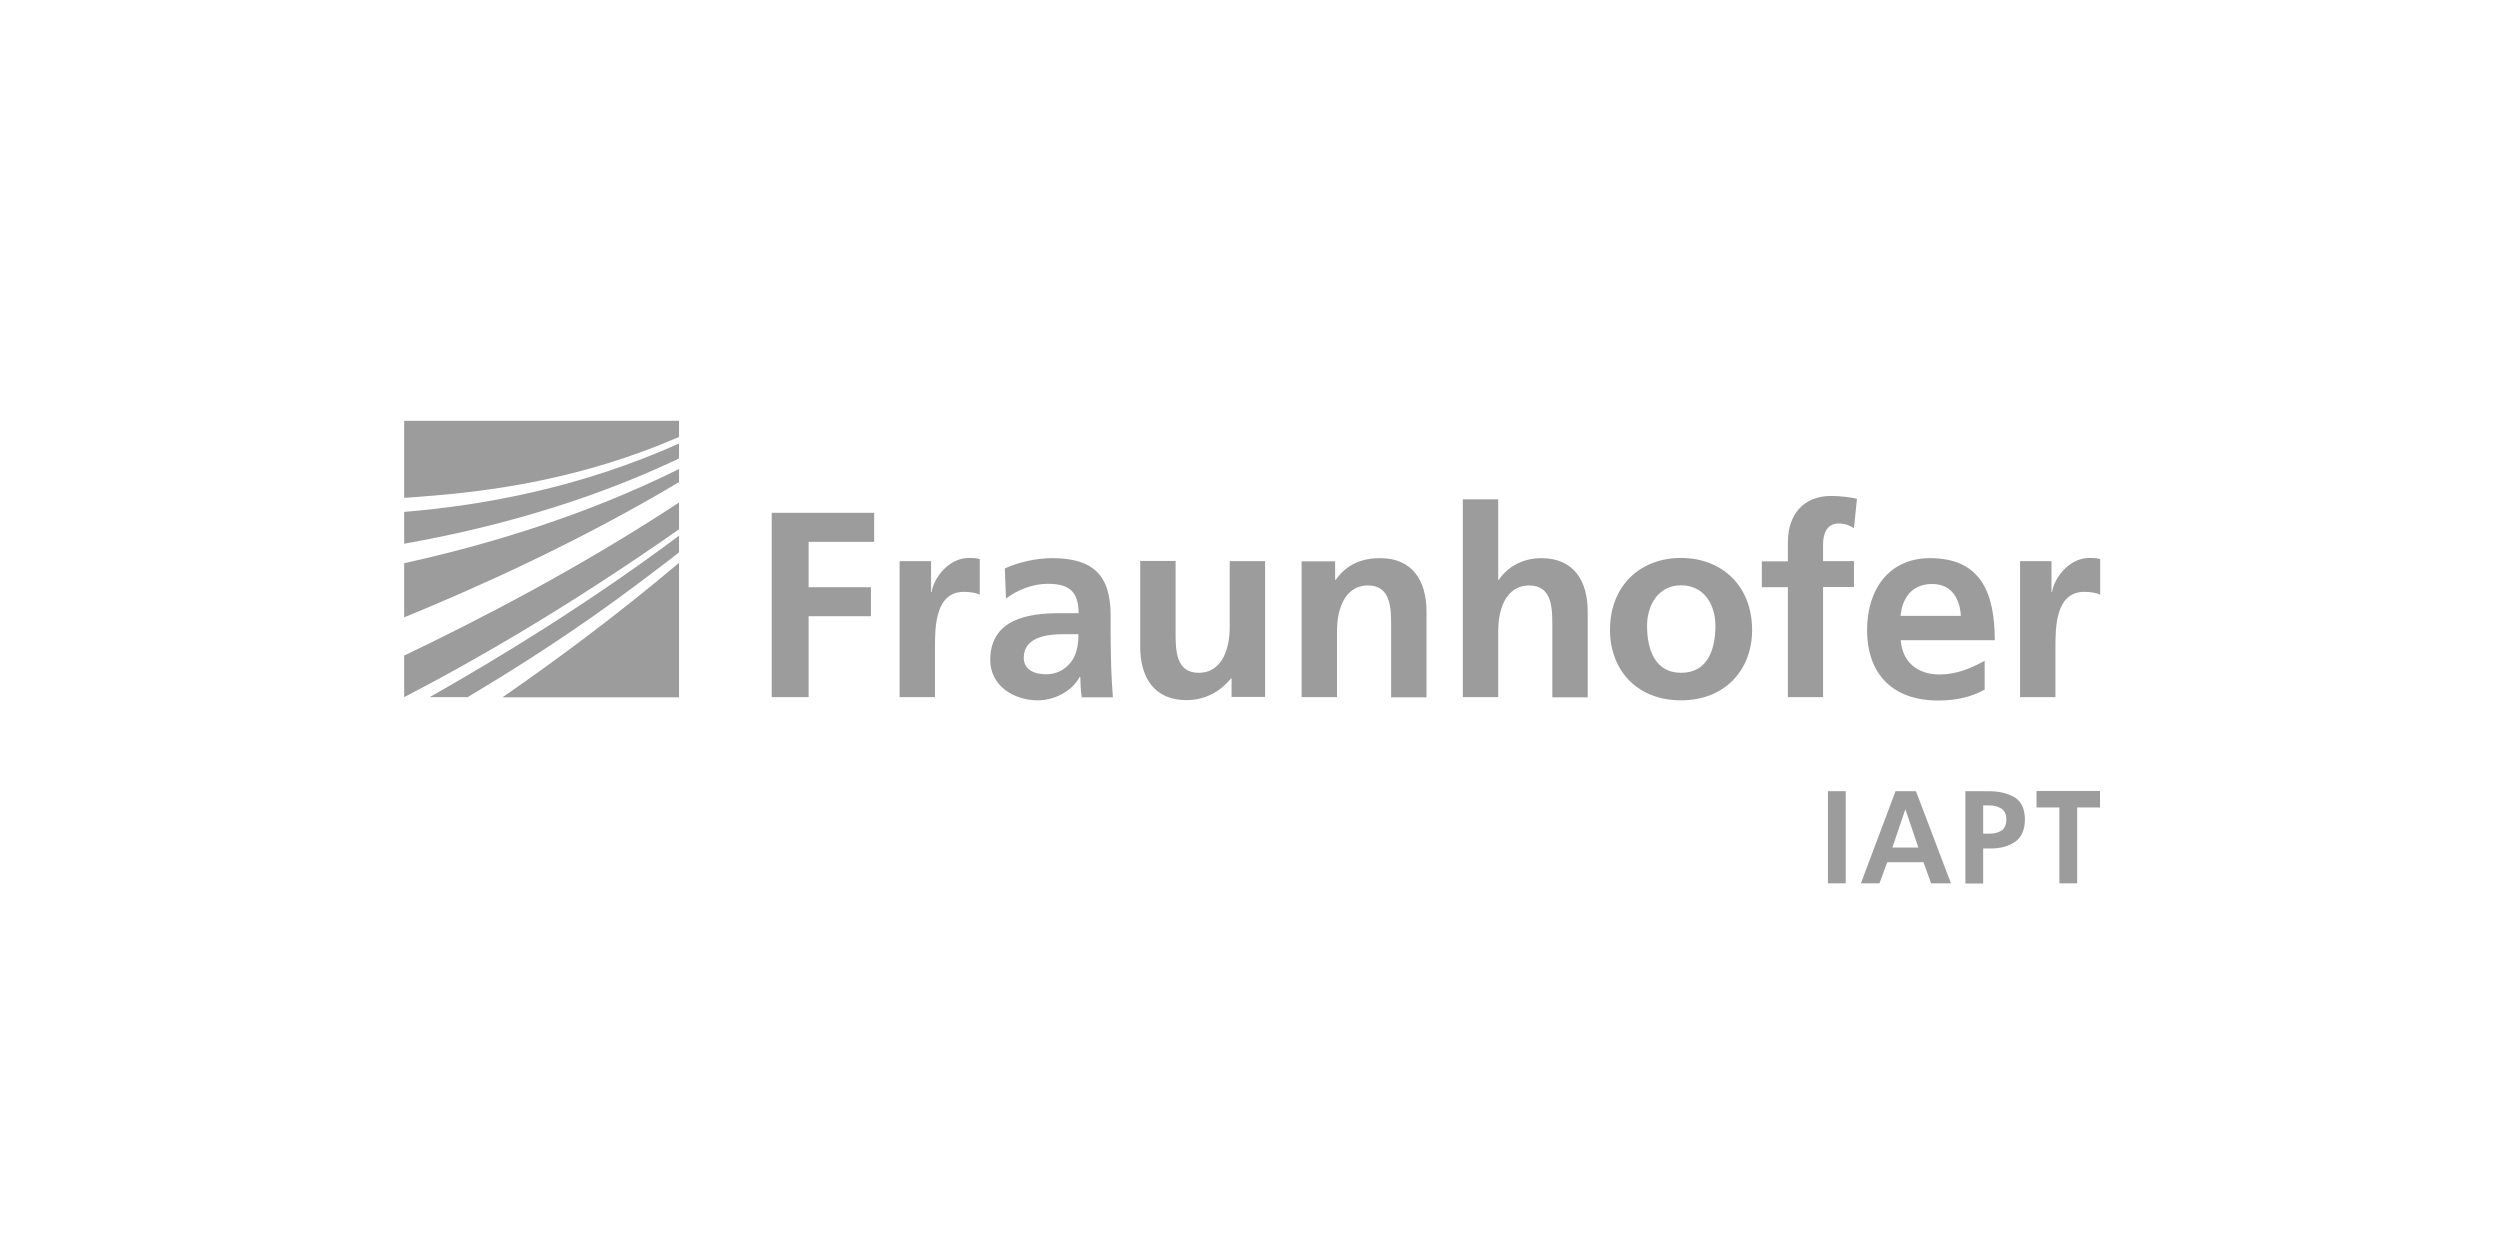
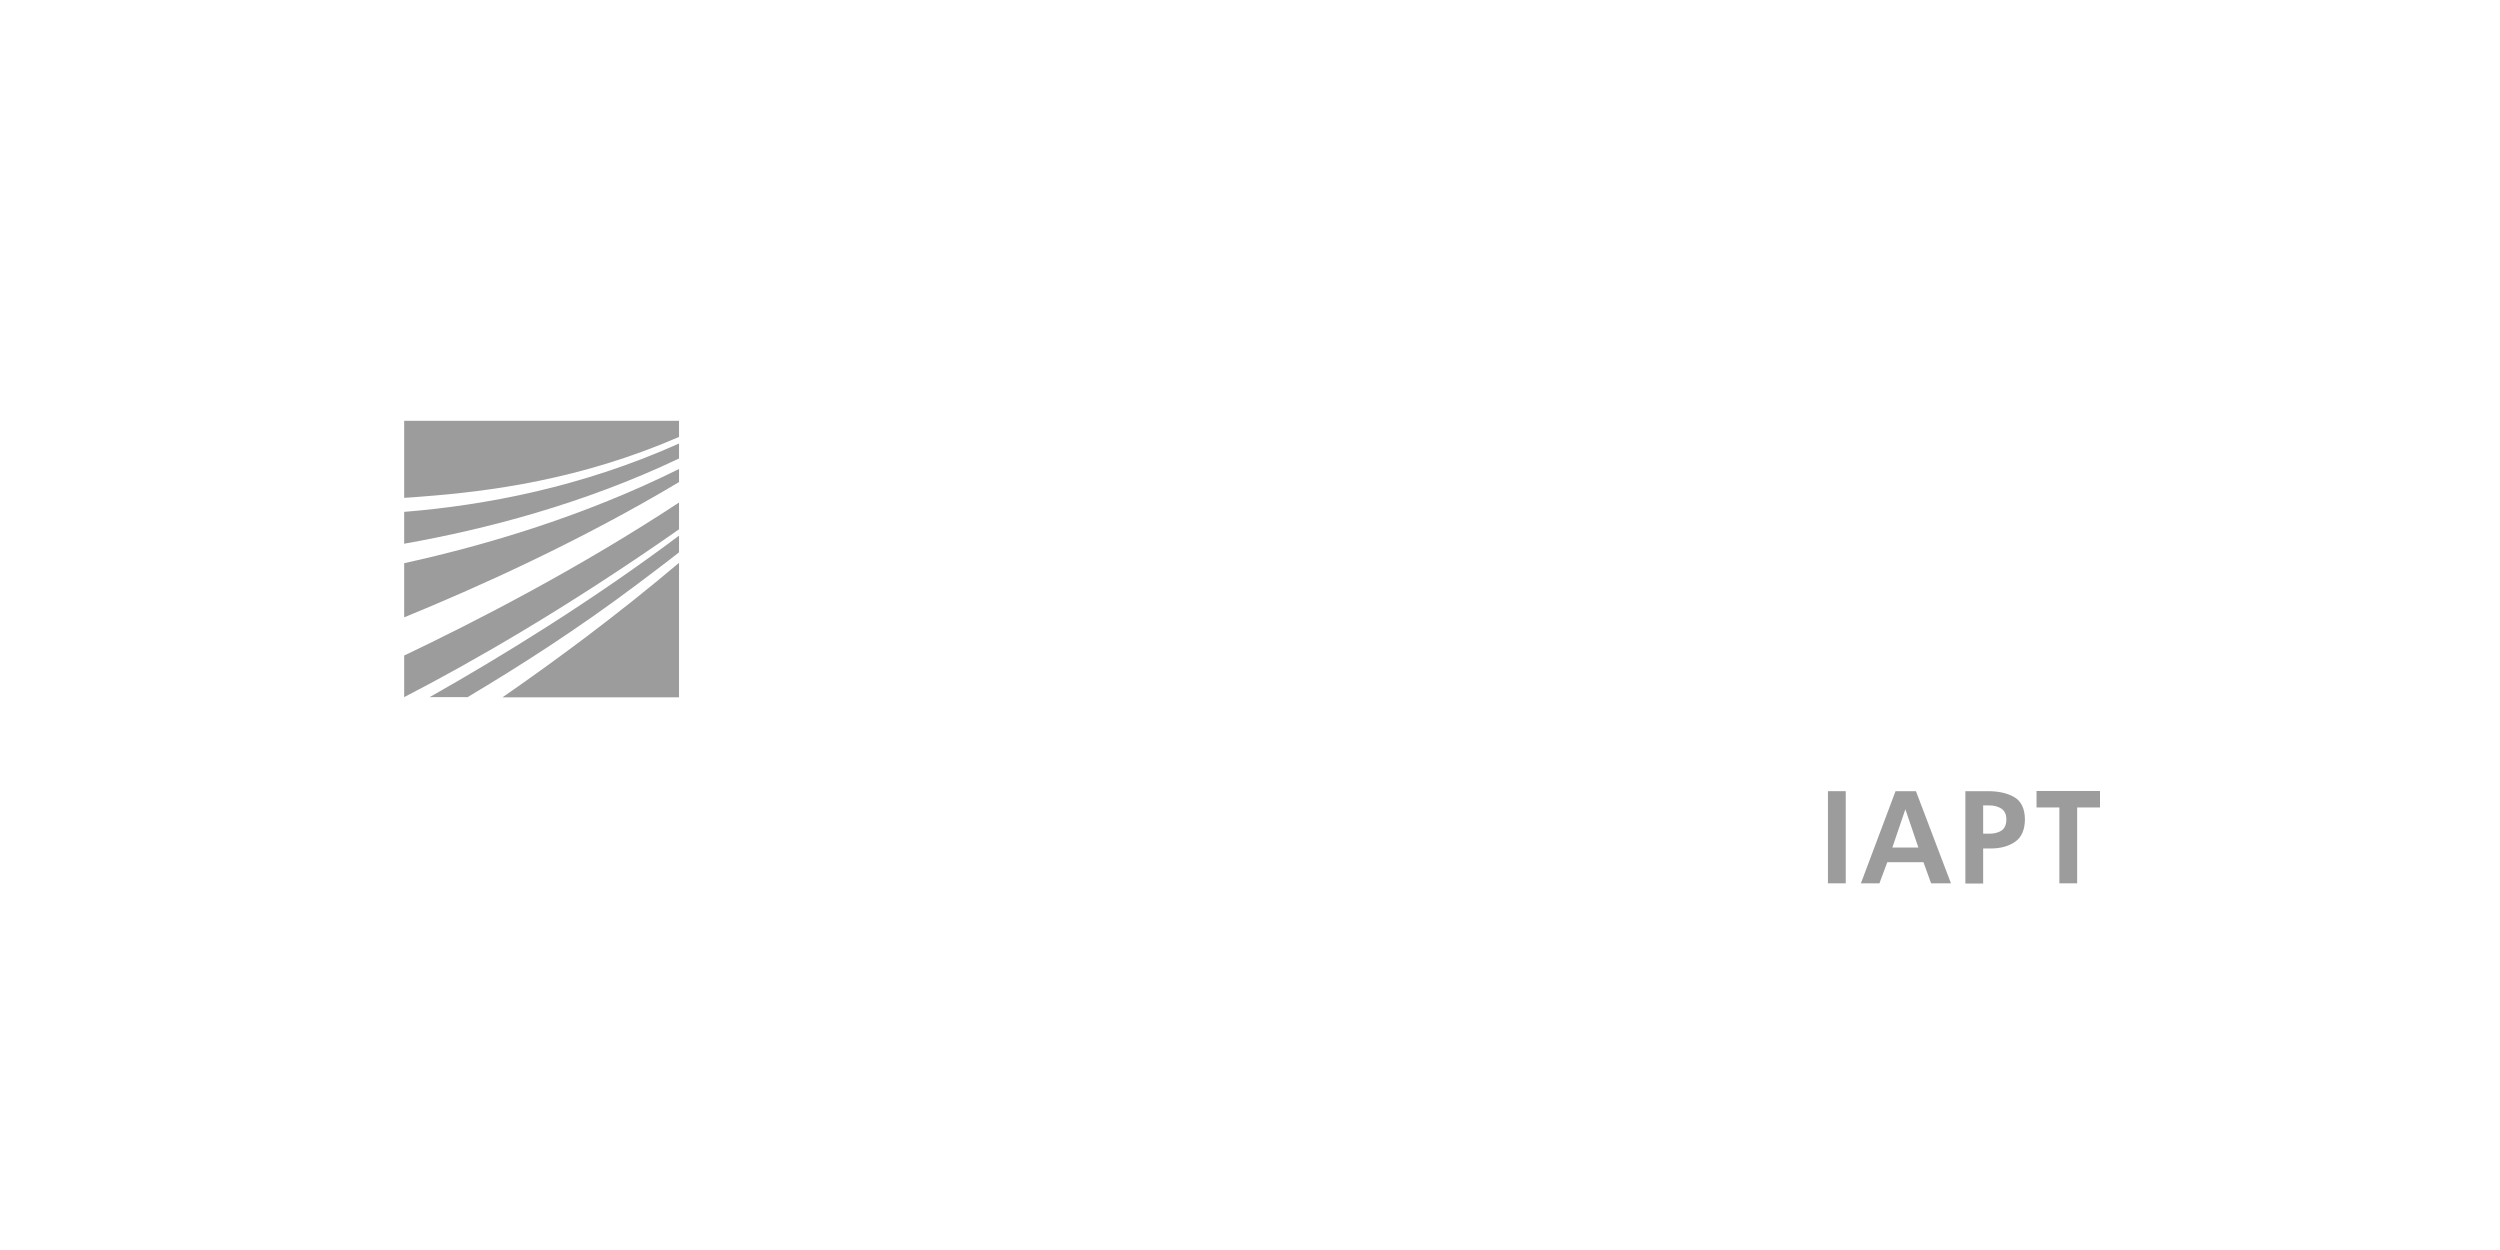
<svg xmlns="http://www.w3.org/2000/svg" width="600" height="300" viewBox="0 0 600 300" fill="none">
  <path d="M97 167.312C112.683 159.22 135.691 146.137 162.968 127.03V120.601C138.972 136.382 114.526 148.97 97 157.332V167.312Z" fill="#9C9C9C" />
  <path d="M97 148.16C114.481 141.012 138.927 130.043 162.968 115.701V112.554C140.365 123.793 116.817 130.807 97 135.168V148.16Z" fill="#9C9C9C" />
  <path d="M162.968 167.357V135.078C147.959 147.756 133.085 158.725 120.592 167.357H162.968Z" fill="#9C9C9C" />
  <path d="M112.144 167.357C124.008 160.299 138.432 151.128 152.768 140.338C156.093 137.82 159.553 135.258 162.968 132.56V128.559C141.713 144.474 120.053 157.736 103.112 167.312H112.099L112.144 167.357Z" fill="#9C9C9C" />
  <path d="M97 130.492C116.278 127.075 139.915 121.006 162.968 110.036V106.44C139.736 116.87 116.458 121.276 97 122.849V130.492Z" fill="#9C9C9C" />
  <path d="M97 101V119.478C98.438 119.388 99.921 119.298 101.404 119.163C117.447 117.949 139.331 115.117 162.968 104.866V101H97Z" fill="#9C9C9C" />
-   <path d="M185.213 167.312H194.065V147.891H209.029V140.922H194.065V130.043H209.793V123.074H185.213V167.312ZM215.905 167.312H224.398V155.354C224.398 150.678 224.398 142.046 231.319 142.046C232.846 142.046 234.374 142.316 235.138 142.721V134.179C234.239 133.909 233.386 133.909 232.532 133.909C227.454 133.909 223.994 139.034 223.589 142.091H223.454V134.673H215.905V167.312ZM241.43 143.665C244.261 141.507 247.901 140.113 251.496 140.113C256.484 140.113 258.865 141.866 258.865 147.171H254.192C250.642 147.171 246.463 147.486 243.227 149.06C239.992 150.633 237.655 153.51 237.655 158.366C237.655 164.57 243.272 168.077 249.069 168.077C252.934 168.077 257.158 166.053 259.135 162.457H259.27C259.315 163.446 259.315 165.604 259.629 167.357H267.089C266.909 164.795 266.774 162.547 266.684 160.074C266.64 157.646 266.55 155.174 266.55 151.892V147.711C266.55 138.09 262.415 133.954 252.484 133.954C248.889 133.954 244.44 134.898 241.16 136.426L241.43 143.71V143.665ZM245.699 157.871C245.699 152.881 251.361 152.207 255.135 152.207H258.82C258.82 154.769 258.416 157.107 257.023 158.905C255.675 160.659 253.653 161.827 251.091 161.827C248.035 161.827 245.699 160.614 245.699 157.826M303.623 134.673H295.13V150.633C295.13 154.814 293.782 161.468 287.67 161.468C282.233 161.468 282.143 156.073 282.143 152.072V134.628H273.65V155.219C273.65 162.592 277.02 168.032 284.749 168.032C289.198 168.032 292.838 166.008 295.445 162.817H295.579V167.267H303.623V134.628V134.673ZM312.386 167.312H320.879V151.352C320.879 147.171 322.227 140.518 328.339 140.518C333.776 140.518 333.866 145.913 333.866 149.914V167.357H342.359V146.767C342.359 139.394 338.989 133.954 331.26 133.954C326.811 133.954 323.216 135.437 320.565 139.169H320.43V134.718H312.386V167.357V167.312ZM351.077 167.312H359.571V151.352C359.571 147.171 360.919 140.518 367.03 140.518C372.468 140.518 372.557 145.913 372.557 149.914V167.357H381.051V146.767C381.051 139.394 377.68 133.954 369.951 133.954C365.502 133.954 361.862 135.977 359.705 139.169H359.571V119.837H351.077V167.357V167.312ZM386.398 151.217C386.398 160.614 392.69 168.077 403.43 168.077C414.17 168.077 420.506 160.614 420.506 151.217C420.506 140.428 413.091 133.909 403.43 133.909C393.768 133.909 386.398 140.428 386.398 151.217ZM395.296 150.183C395.296 145.283 397.947 140.473 403.475 140.473C409.002 140.473 411.698 145.148 411.698 150.183C411.698 155.623 409.991 161.468 403.475 161.468C397.004 161.468 395.296 155.578 395.296 150.183ZM429.044 167.312H437.537V140.877H444.952V134.673H437.537V130.627C437.537 128.109 438.436 125.637 441.267 125.637C443.11 125.637 444.188 126.311 444.952 126.761L445.671 119.702C444.053 119.343 441.627 119.028 439.47 119.028C432.774 119.028 429.089 123.569 429.089 130.132V134.718H422.843V140.922H429.089V167.357L429.044 167.312ZM456.141 147.801C456.546 143.44 458.928 140.158 463.691 140.158C468.454 140.158 470.342 143.71 470.611 147.801H456.141ZM476.318 158.591C473.128 160.344 469.623 161.872 465.488 161.872C460.231 161.872 456.546 158.905 456.186 153.645H478.745C478.745 142.226 475.33 133.954 463.242 133.954C453.131 133.954 448.098 141.731 448.098 151.173C448.098 161.872 454.344 168.122 465.129 168.122C469.713 168.122 473.218 167.222 476.318 165.514V158.591ZM484.812 167.312H493.305V155.354C493.305 150.678 493.305 142.046 500.225 142.046C501.753 142.046 503.281 142.316 504.045 142.721V134.179C503.146 133.909 502.247 133.909 501.439 133.909C496.361 133.909 492.9 139.034 492.496 142.091H492.361V134.673H484.812V167.312Z" fill="#9C9C9C" />
  <path d="M442.975 189.881H438.706V212H442.975V189.881Z" fill="#9C9C9C" />
  <path d="M457.31 194.287H457.265L454.164 203.413H460.411L457.31 194.287ZM459.826 189.881L468.23 212H463.466L461.624 206.92H452.951L451.064 212H446.615L454.928 189.881H459.826Z" fill="#9C9C9C" />
  <path d="M475.959 200.086H477.442C478.565 200.086 479.509 199.861 480.318 199.367C481.082 198.872 481.486 198.018 481.531 196.759C481.531 196.13 481.441 195.546 481.217 195.096C480.992 194.646 480.677 194.287 480.318 194.062C479.554 193.567 478.565 193.298 477.442 193.298H475.959V200.086ZM471.645 189.881H477.082C479.509 189.881 481.576 190.286 483.284 191.23C485.036 192.174 485.935 193.972 485.98 196.58C485.98 199.142 485.171 200.94 483.643 202.019C482.07 203.098 480.138 203.638 477.756 203.638H475.959V212.045H471.69V189.926L471.645 189.881Z" fill="#9C9C9C" />
  <path d="M504 189.836H488.766V193.792H494.249V212H498.518V193.792H504V189.836Z" fill="#9C9C9C" />
</svg>